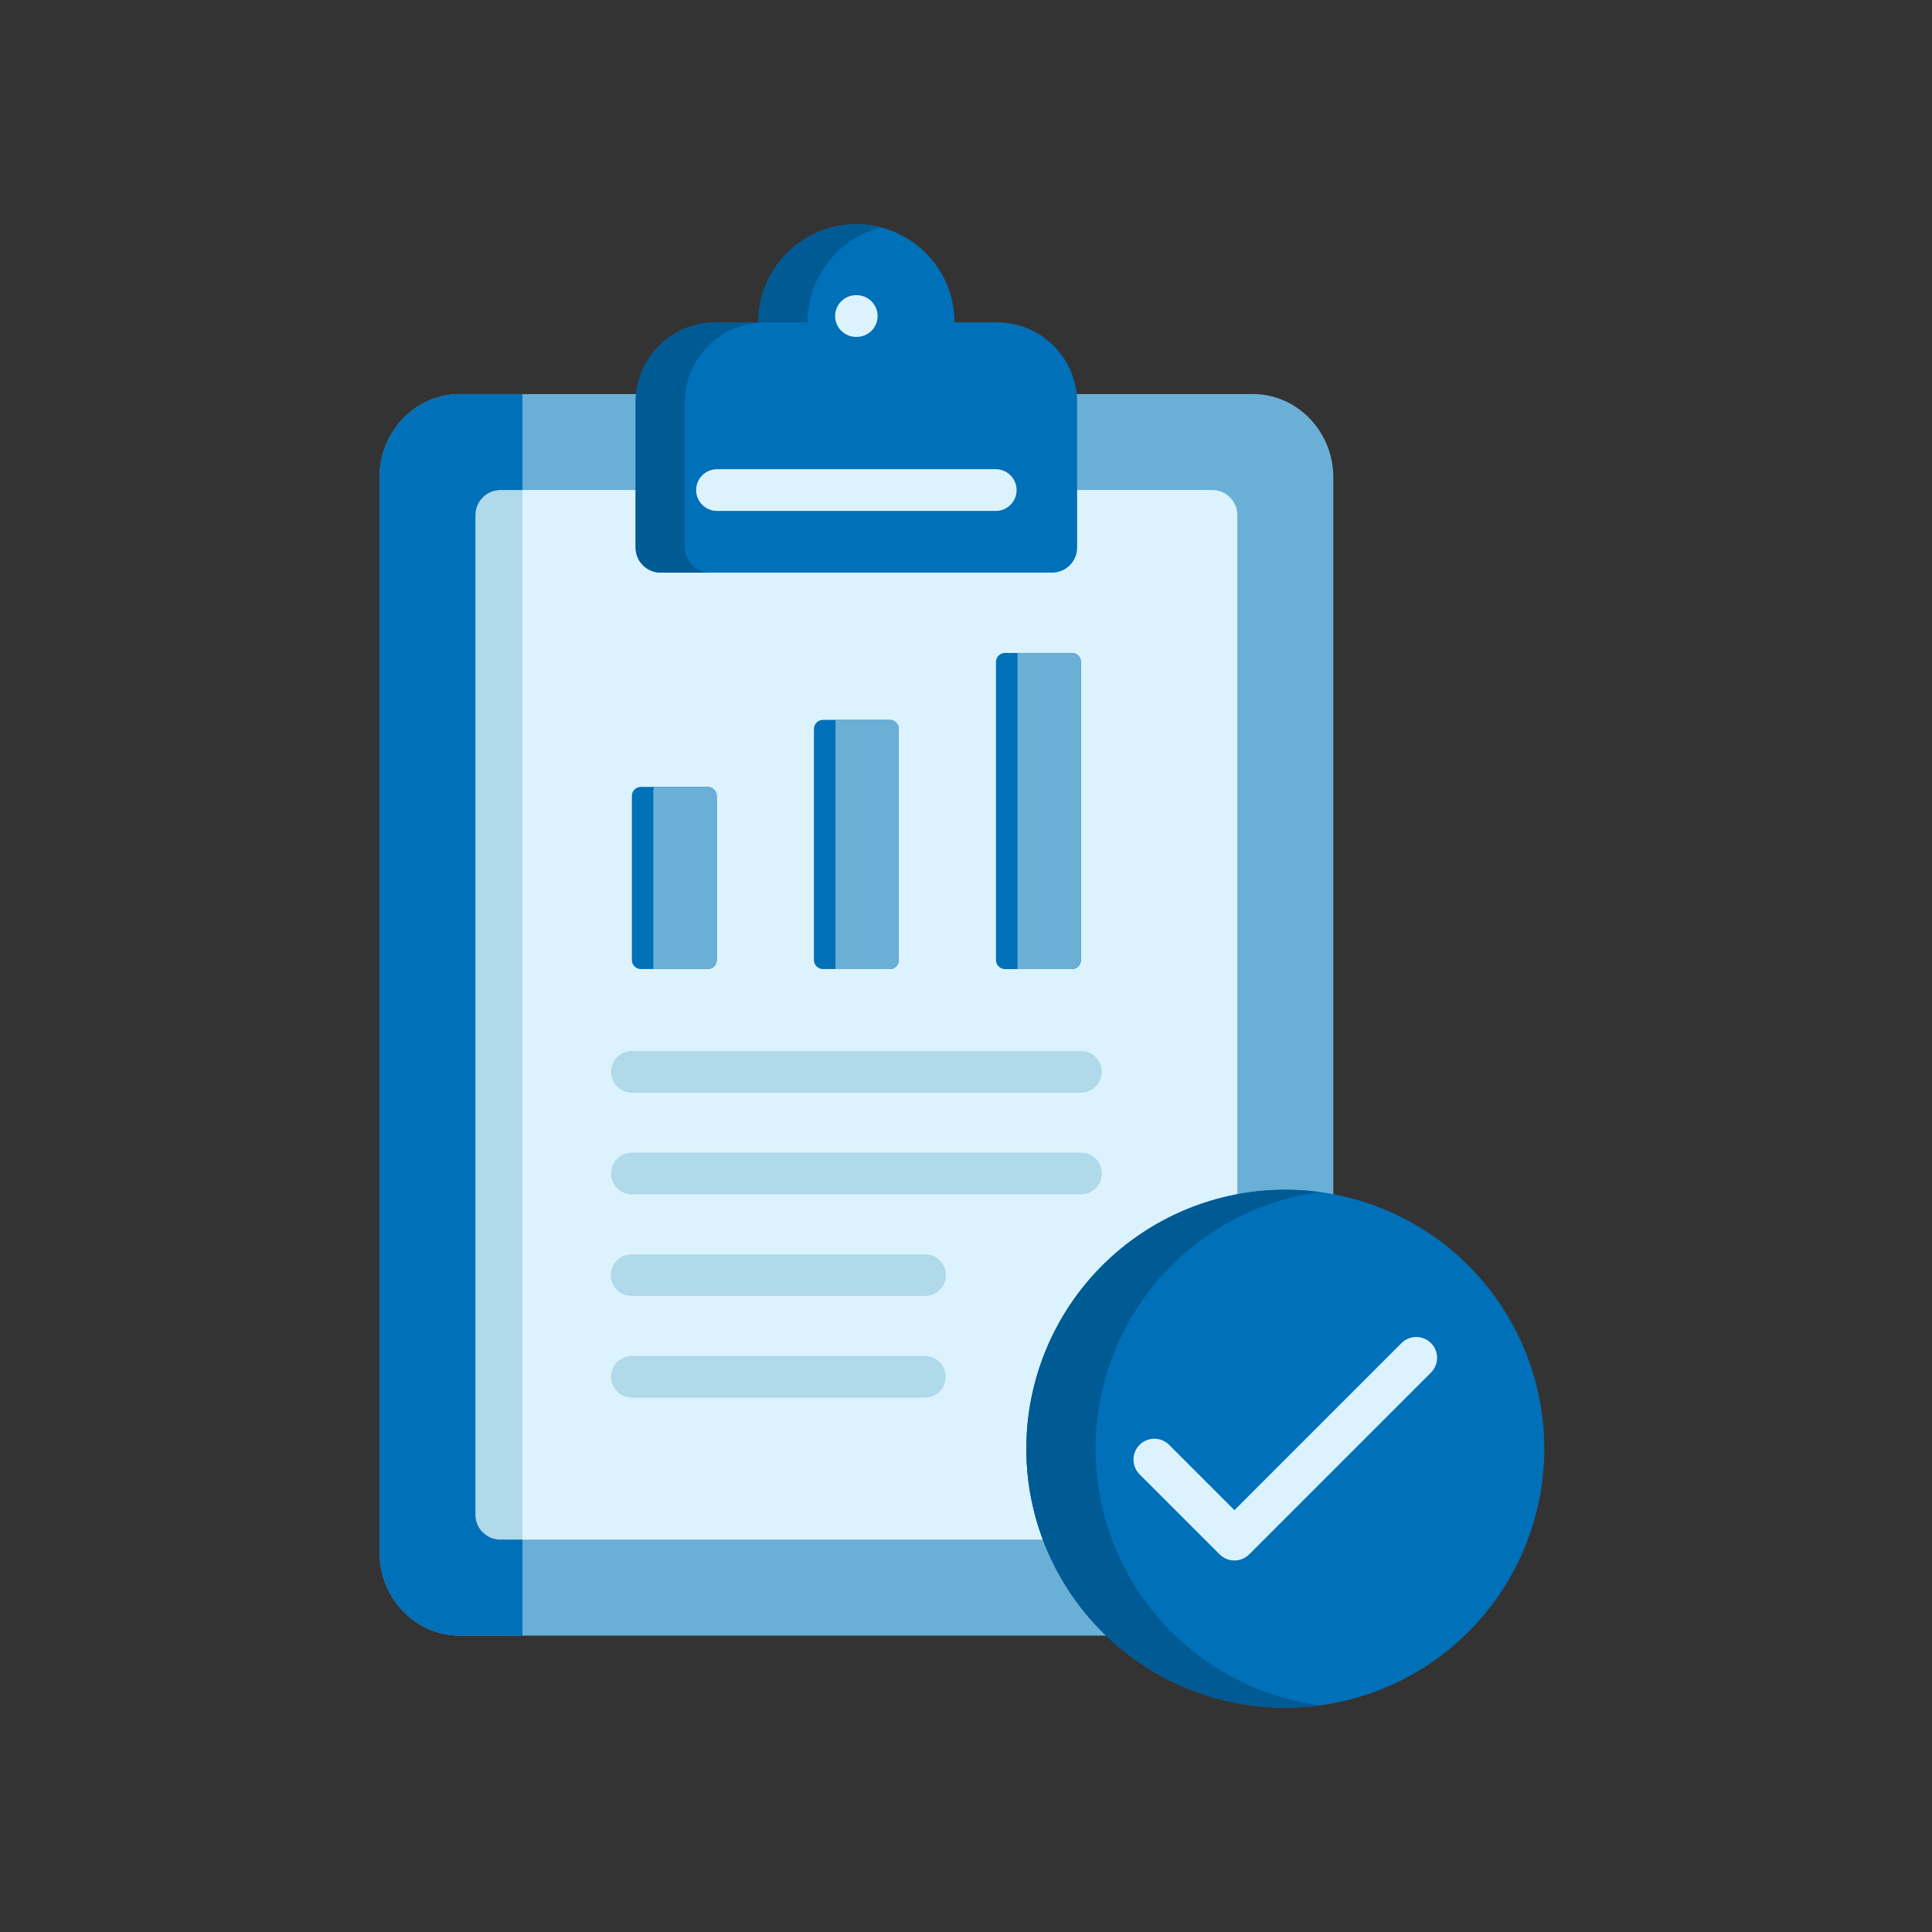
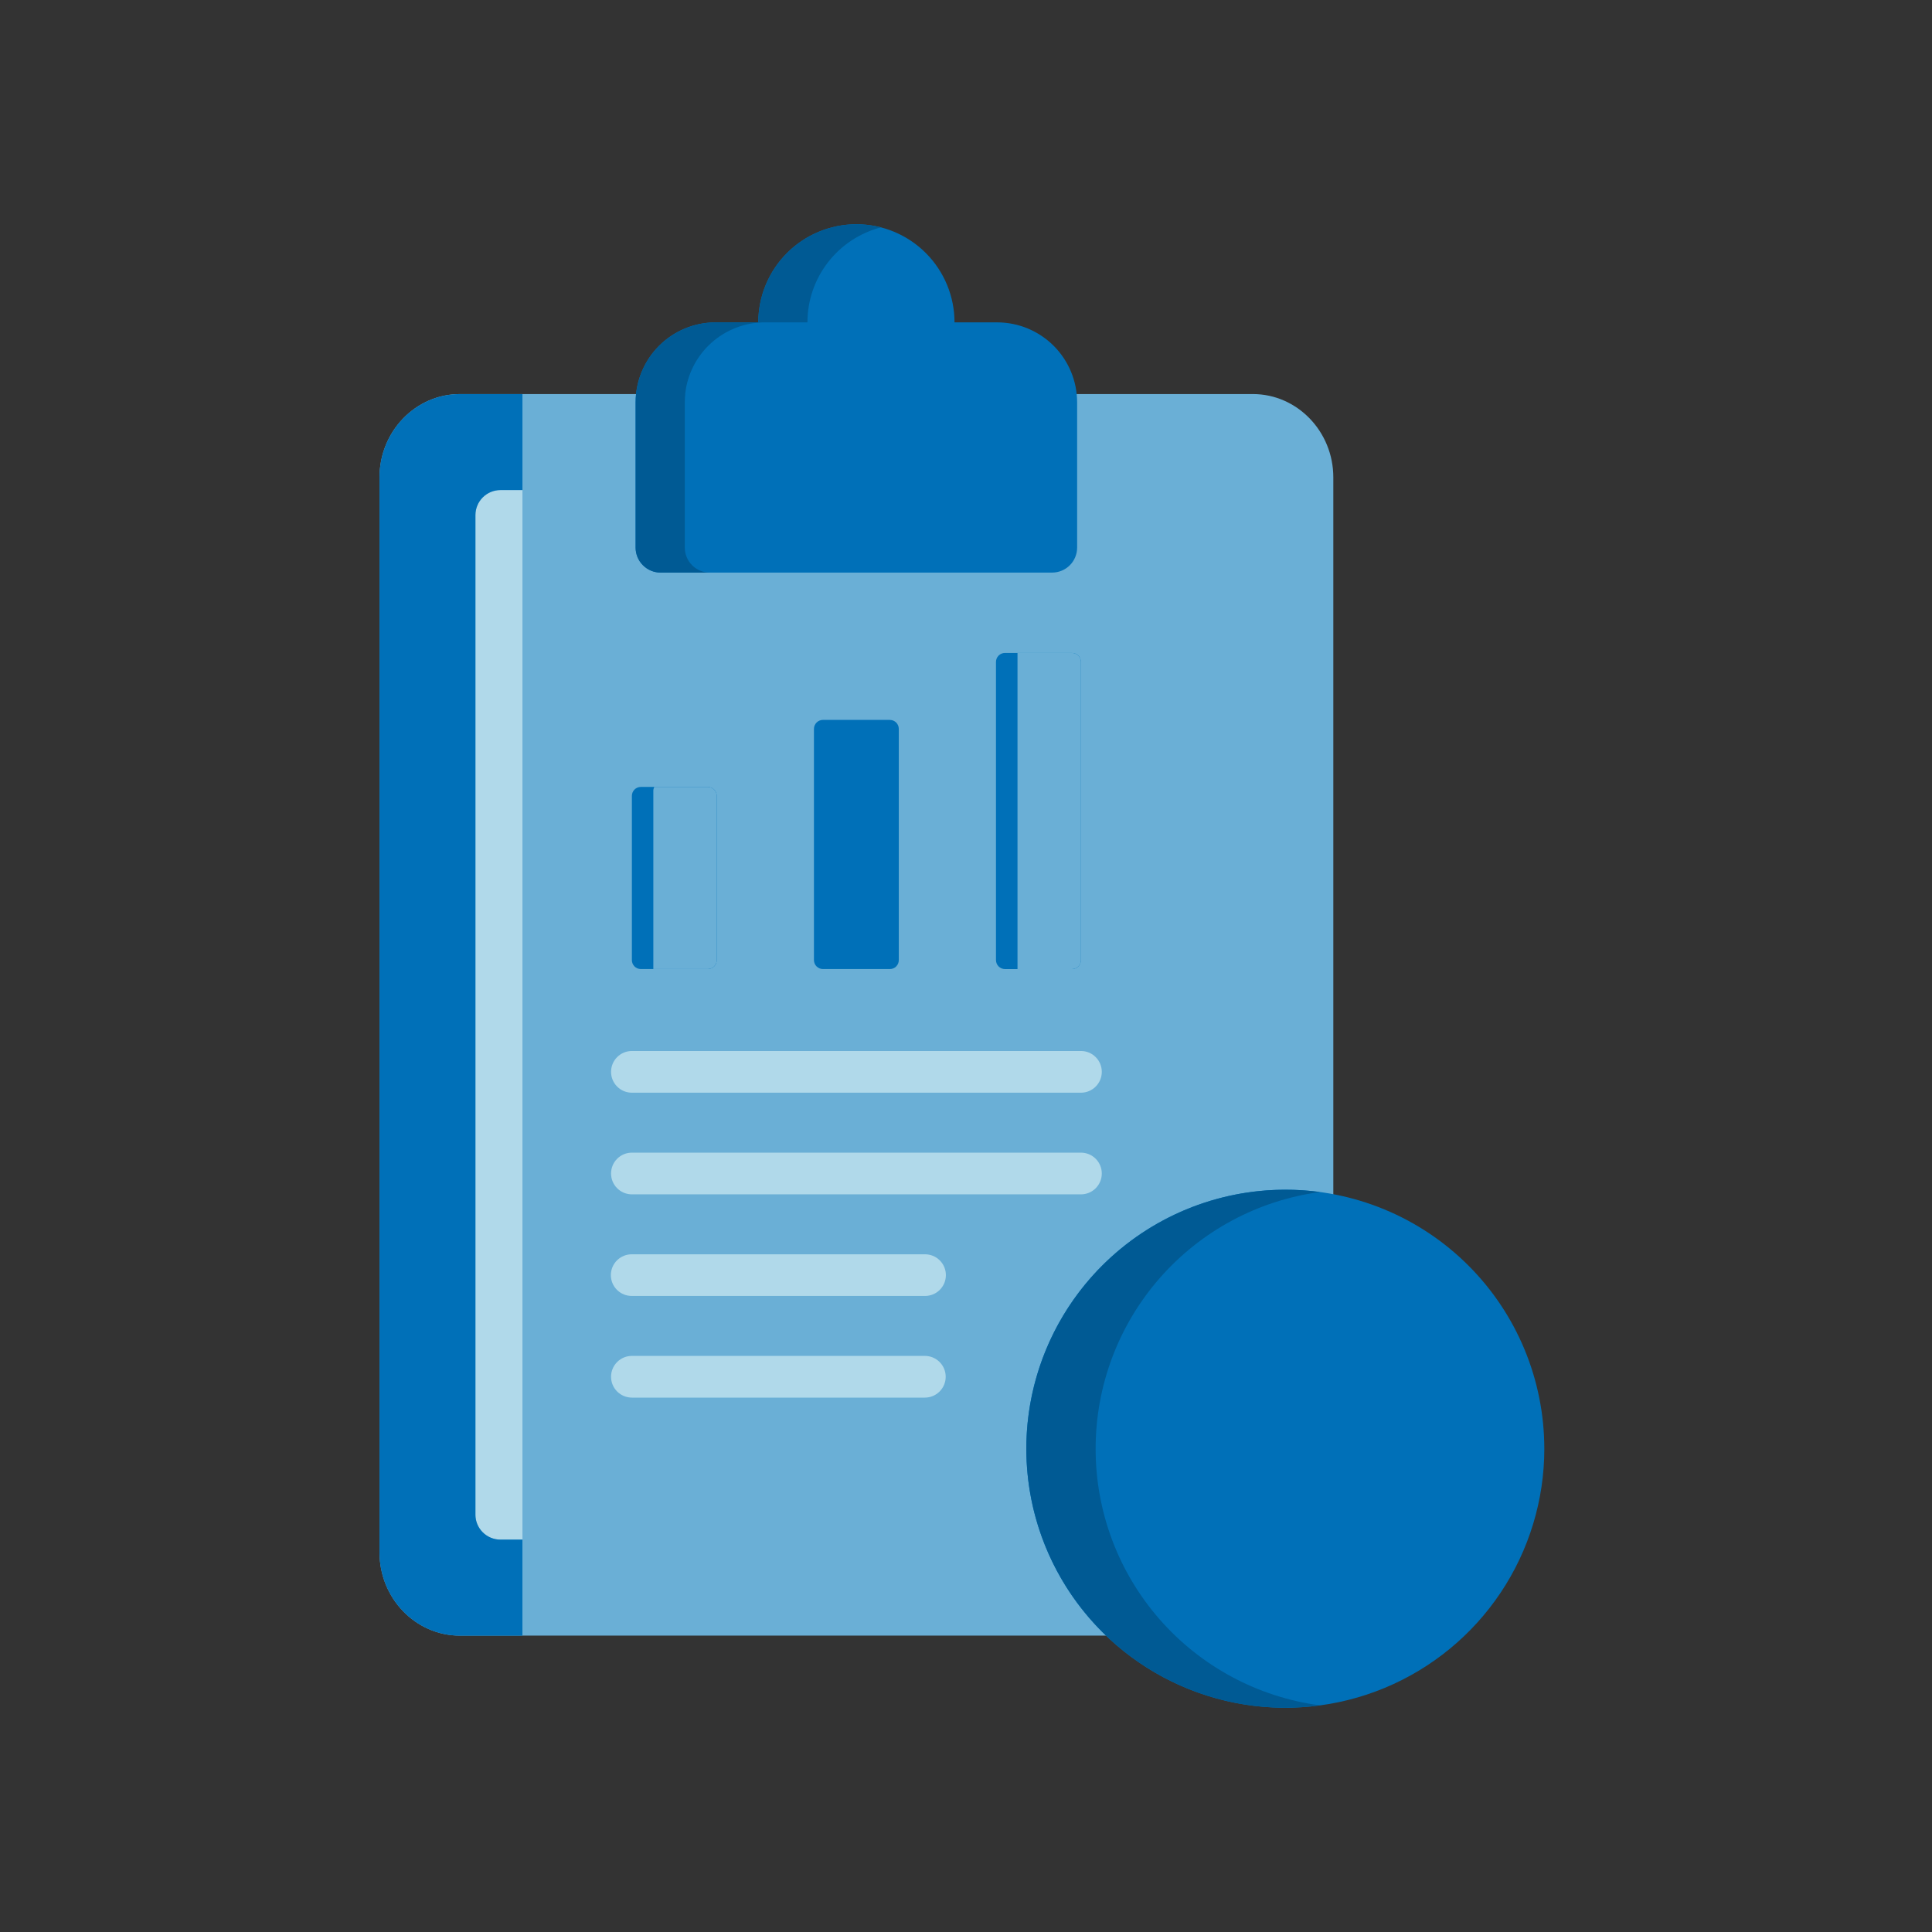
<svg xmlns="http://www.w3.org/2000/svg" fill="none" height="112" viewBox="0 0 112 112" width="112">
  <rect x="0" y="0" width="112" height="112" fill="#333333" stroke="none" />
  <path clip-rule="evenodd" d="m26.665 22.844h45.964c2.57 0 4.665 2.168 4.665 4.831v62.313c0 2.663-2.095 4.831-4.665 4.831h-45.964c-2.575 0-4.665-2.168-4.665-4.831v-62.313c0-2.663 2.09-4.831 4.665-4.831z" fill="#6aafd6" fill-rule="evenodd" />
-   <path clip-rule="evenodd" d="m27.561 29.854v57.956c.002.383.155.75.426 1.021.272.271.639.423 1.022.423h41.274c.383-.001.749-.154 1.02-.425s.423-.637.425-1.02v-57.956c-.001-.383-.154-.749-.425-1.02s-.637-.423-1.02-.425h-41.275c-.383.001-.751.153-1.022.423-.272.271-.425.638-.426 1.021z" fill="#dcf3fd" fill-rule="evenodd" />
  <path clip-rule="evenodd" d="m41.472 18.688h2.486c0-1.508.599-2.955 1.666-4.022 1.067-1.067 2.513-1.666 4.022-1.666 1.509 0 2.955.599 4.022 1.666 1.067 1.067 1.666 2.513 1.666 4.022h2.482c1.226.004 2.4.493 3.267 1.359.867.867 1.355 2.041 1.359 3.267v8.434c-.001.383-.153.75-.424 1.021s-.638.423-1.021.424h-22.706c-.383-.001-.749-.154-1.02-.425-.271-.271-.423-.637-.425-1.02v-8.434c.004-1.226.493-2.4 1.359-3.267.867-.867 2.041-1.355 3.267-1.359z" fill="#0070b8" fill-rule="evenodd" />
-   <path d="m49.666 17.112c.159 0 .316.031.463.092.147.061.28.15.392.262s.201.246.262.392c.061.147.092.304.092.463s-.031.316-.092.463c-.061.147-.15.28-.262.392s-.246.201-.392.262c-.147.061-.304.092-.463.092h-.044c-.321 0-.628-.128-.855-.354s-.354-.534-.354-.855c0-.321.127-.628.354-.855s.534-.354.855-.354zm-8.101 12.507c-.321 0-.628-.127-.855-.354s-.354-.534-.354-.855c0-.321.127-.628.354-.855s.534-.354.855-.354h16.159c.321 0 .628.127.855.354s.354.534.354.855c0 .321-.127.628-.354.855s-.534.354-.855.354z" fill="#dcf3fd" />
  <path clip-rule="evenodd" d="m89.526 83.982c0 2.97-.88 5.873-2.53 8.343-1.65 2.47-3.995 4.394-6.739 5.531s-5.763 1.434-8.676.855c-2.913-.579-5.589-2.009-7.689-4.109-2.1-2.1-3.53-4.776-4.109-7.689-.579-2.913-.282-5.932.855-8.676s3.062-5.089 5.531-6.739c2.47-1.65 5.373-2.53 8.343-2.53 3.981.001 7.8 1.583 10.615 4.398 2.815 2.815 4.397 6.633 4.398 10.615z" fill="#0070b8" fill-rule="evenodd" />
-   <path d="m66.064 85.47c-.227-.227-.355-.534-.355-.855-.001-.321.127-.629.353-.856.227-.227.534-.355.855-.356.321-0.0.629.127.856.353l3.789 3.789 9.687-9.687c.227-.226.534-.352.854-.352.32 0.0.627.128.853.354.226.226.353.533.354.853 0.0.32-.126.627-.352.854l-10.544 10.544c-.227.226-.534.352-.854.352s-.627-.127-.854-.352z" fill="#dcf3fd" />
  <path clip-rule="evenodd" d="m62.144 37.852h-3.887c-.138 0-.27.055-.367.152-.097.097-.152.229-.152.367v17.289c.001.137.056.269.153.366.097.097.229.152.366.153h3.887c.137-.001.269-.056.366-.153.097-.097.152-.229.153-.366v-17.289c-0-.138-.055-.27-.152-.367-.097-.097-.229-.152-.367-.152z" fill="#0070b8" fill-rule="evenodd" />
  <path clip-rule="evenodd" d="m51.59 41.733h-3.886c-.137.001-.269.056-.366.153-.097.097-.152.229-.153.366v13.407c.001.137.056.269.153.366.097.097.229.152.366.153h3.886c.137-.001.268-.056.364-.153.096-.097.15-.229.15-.365v-13.407c0-.137-.054-.268-.15-.365s-.227-.152-.364-.153z" fill="#0070b8" fill-rule="evenodd" />
  <path clip-rule="evenodd" d="m41.032 45.619h-3.887c-.137.001-.268.056-.364.153s-.15.229-.15.365v9.521c-0.0.137.054.268.15.365.096.097.227.152.364.154h3.887c.137-.001.269-.056.366-.153.097-.097.152-.229.153-.366v-9.52c-.001-.137-.056-.269-.153-.366-.097-.097-.229-.152-.366-.153z" fill="#0070b8" fill-rule="evenodd" />
  <path d="m36.632 63.345c-.321 0-.628-.127-.855-.354s-.354-.534-.354-.855.127-.628.354-.855.534-.354.855-.354h26.031c.321 0 .628.127.855.354s.354.534.354.855-.127.628-.354.855-.534.354-.855.354zm0 17.676c-.321 0-.628-.127-.855-.354s-.354-.534-.354-.855c0-.321.127-.628.354-.855s.534-.354.855-.354h16.982c.321 0 .628.128.855.354s.354.534.354.855c0 .321-.127.628-.354.855s-.534.354-.855.354zm0-5.894c-.16.002-.318-.028-.466-.088-.148-.06-.283-.148-.396-.261-.114-.112-.204-.246-.265-.393-.062-.147-.093-.305-.093-.465 0-.16.032-.318.093-.465.061-.147.152-.281.265-.393.114-.112.248-.201.396-.261.148-.06.306-.09.466-.088h16.982c.16-.002.318.028.466.088s.283.148.396.261c.114.112.204.246.265.393.061.147.093.305.093.465 0 .16-.032.318-.093.465-.062.147-.152.281-.265.393-.114.112-.248.201-.396.261s-.306.09-.466.088zm0-5.889c-.321 0-.628-.127-.855-.354s-.354-.534-.354-.855.127-.628.354-.855c.227-.227.534-.354.855-.354h26.031c.321 0 .628.127.855.354.227.227.354.534.354.855s-.127.628-.354.855-.534.354-.855.354z" fill="#b0d9ea" />
  <g clip-rule="evenodd" fill-rule="evenodd">
    <path d="m39.72 22.844c.12-1.138.657-2.191 1.506-2.958s1.951-1.193 3.096-1.198h2.486c0-1.261.419-2.486 1.191-3.482.772-.997 1.853-1.709 3.073-2.025-.841-.217-1.72-.239-2.57-.064-.85.175-1.649.542-2.336 1.074-.686.532-1.242 1.213-1.625 1.993s-.581 1.636-.581 2.505h-2.486c-1.144.004-2.247.43-3.096 1.197-.849.767-1.385 1.821-1.505 2.959-.015.157-.025.313-.025.47v8.434c.001.383.154.749.425 1.02s.637.423 1.02.425h2.854c-.383-.001-.751-.153-1.022-.423-.272-.271-.425-.638-.426-1.021v-8.435c0-.157.01-.314.024-.47z" fill="#005a94" />
    <path d="m30.287 89.254v-60.845h-1.278c-.383.001-.751.153-1.022.423-.272.271-.425.638-.426 1.021v57.956c.002.383.155.75.426 1.021.272.271.639.423 1.022.423z" fill="#b0d9ea" />
    <path d="m27.561 87.81v-57.956c.002-.383.155-.75.426-1.021.271-.271.639-.423 1.022-.423h1.278v-5.565h-3.623c-2.575 0-4.665 2.168-4.665 4.831v62.313c0 2.663 2.09 4.831 4.665 4.831h3.622v-5.566h-1.278c-.383-.001-.751-.153-1.022-.423-.272-.271-.425-.638-.426-1.021z" fill="#0070b8" />
    <path d="m58.986 37.852v18.327h3.158c.137-.001.269-.056.366-.153.097-.097.152-.229.153-.366v-17.289c-0-.138-.055-.27-.152-.367s-.229-.152-.367-.152z" fill="#6aafd6" />
-     <path d="m48.433 41.733v14.445h3.158c.137-.001.268-.056.364-.154.096-.097.15-.229.15-.365v-13.407c0-.137-.054-.268-.15-.365-.096-.097-.227-.152-.364-.153z" fill="#6aafd6" />
    <path d="m37.933 45.619c-.039.07-.06.15-.059.23v10.328h3.158c.137-.001.269-.056.366-.153.097-.097.152-.229.153-.366v-9.52c-.001-.137-.056-.269-.153-.366-.097-.097-.229-.152-.366-.153z" fill="#6aafd6" />
    <path d="m63.515 83.982c-.001-3.635 1.317-7.146 3.709-9.882 2.392-2.736 5.695-4.513 9.297-4.998-.665-.089-1.336-.133-2.007-.132-1.972 0-3.924.388-5.746 1.143-1.822.755-3.477 1.861-4.871 3.255s-2.5 3.05-3.255 4.871c-.755 1.822-1.143 3.774-1.143 5.746 0 1.972.388 3.924 1.143 5.746.755 1.822 1.861 3.477 3.255 4.871s3.05 2.5 4.871 3.255c1.822.755 3.774 1.143 5.746 1.143.671-.001 1.342-.047 2.007-.137-3.604-.482-6.909-2.256-9.302-4.994-2.393-2.737-3.709-6.251-3.704-9.887z" fill="#005a94" />
  </g>
</svg>